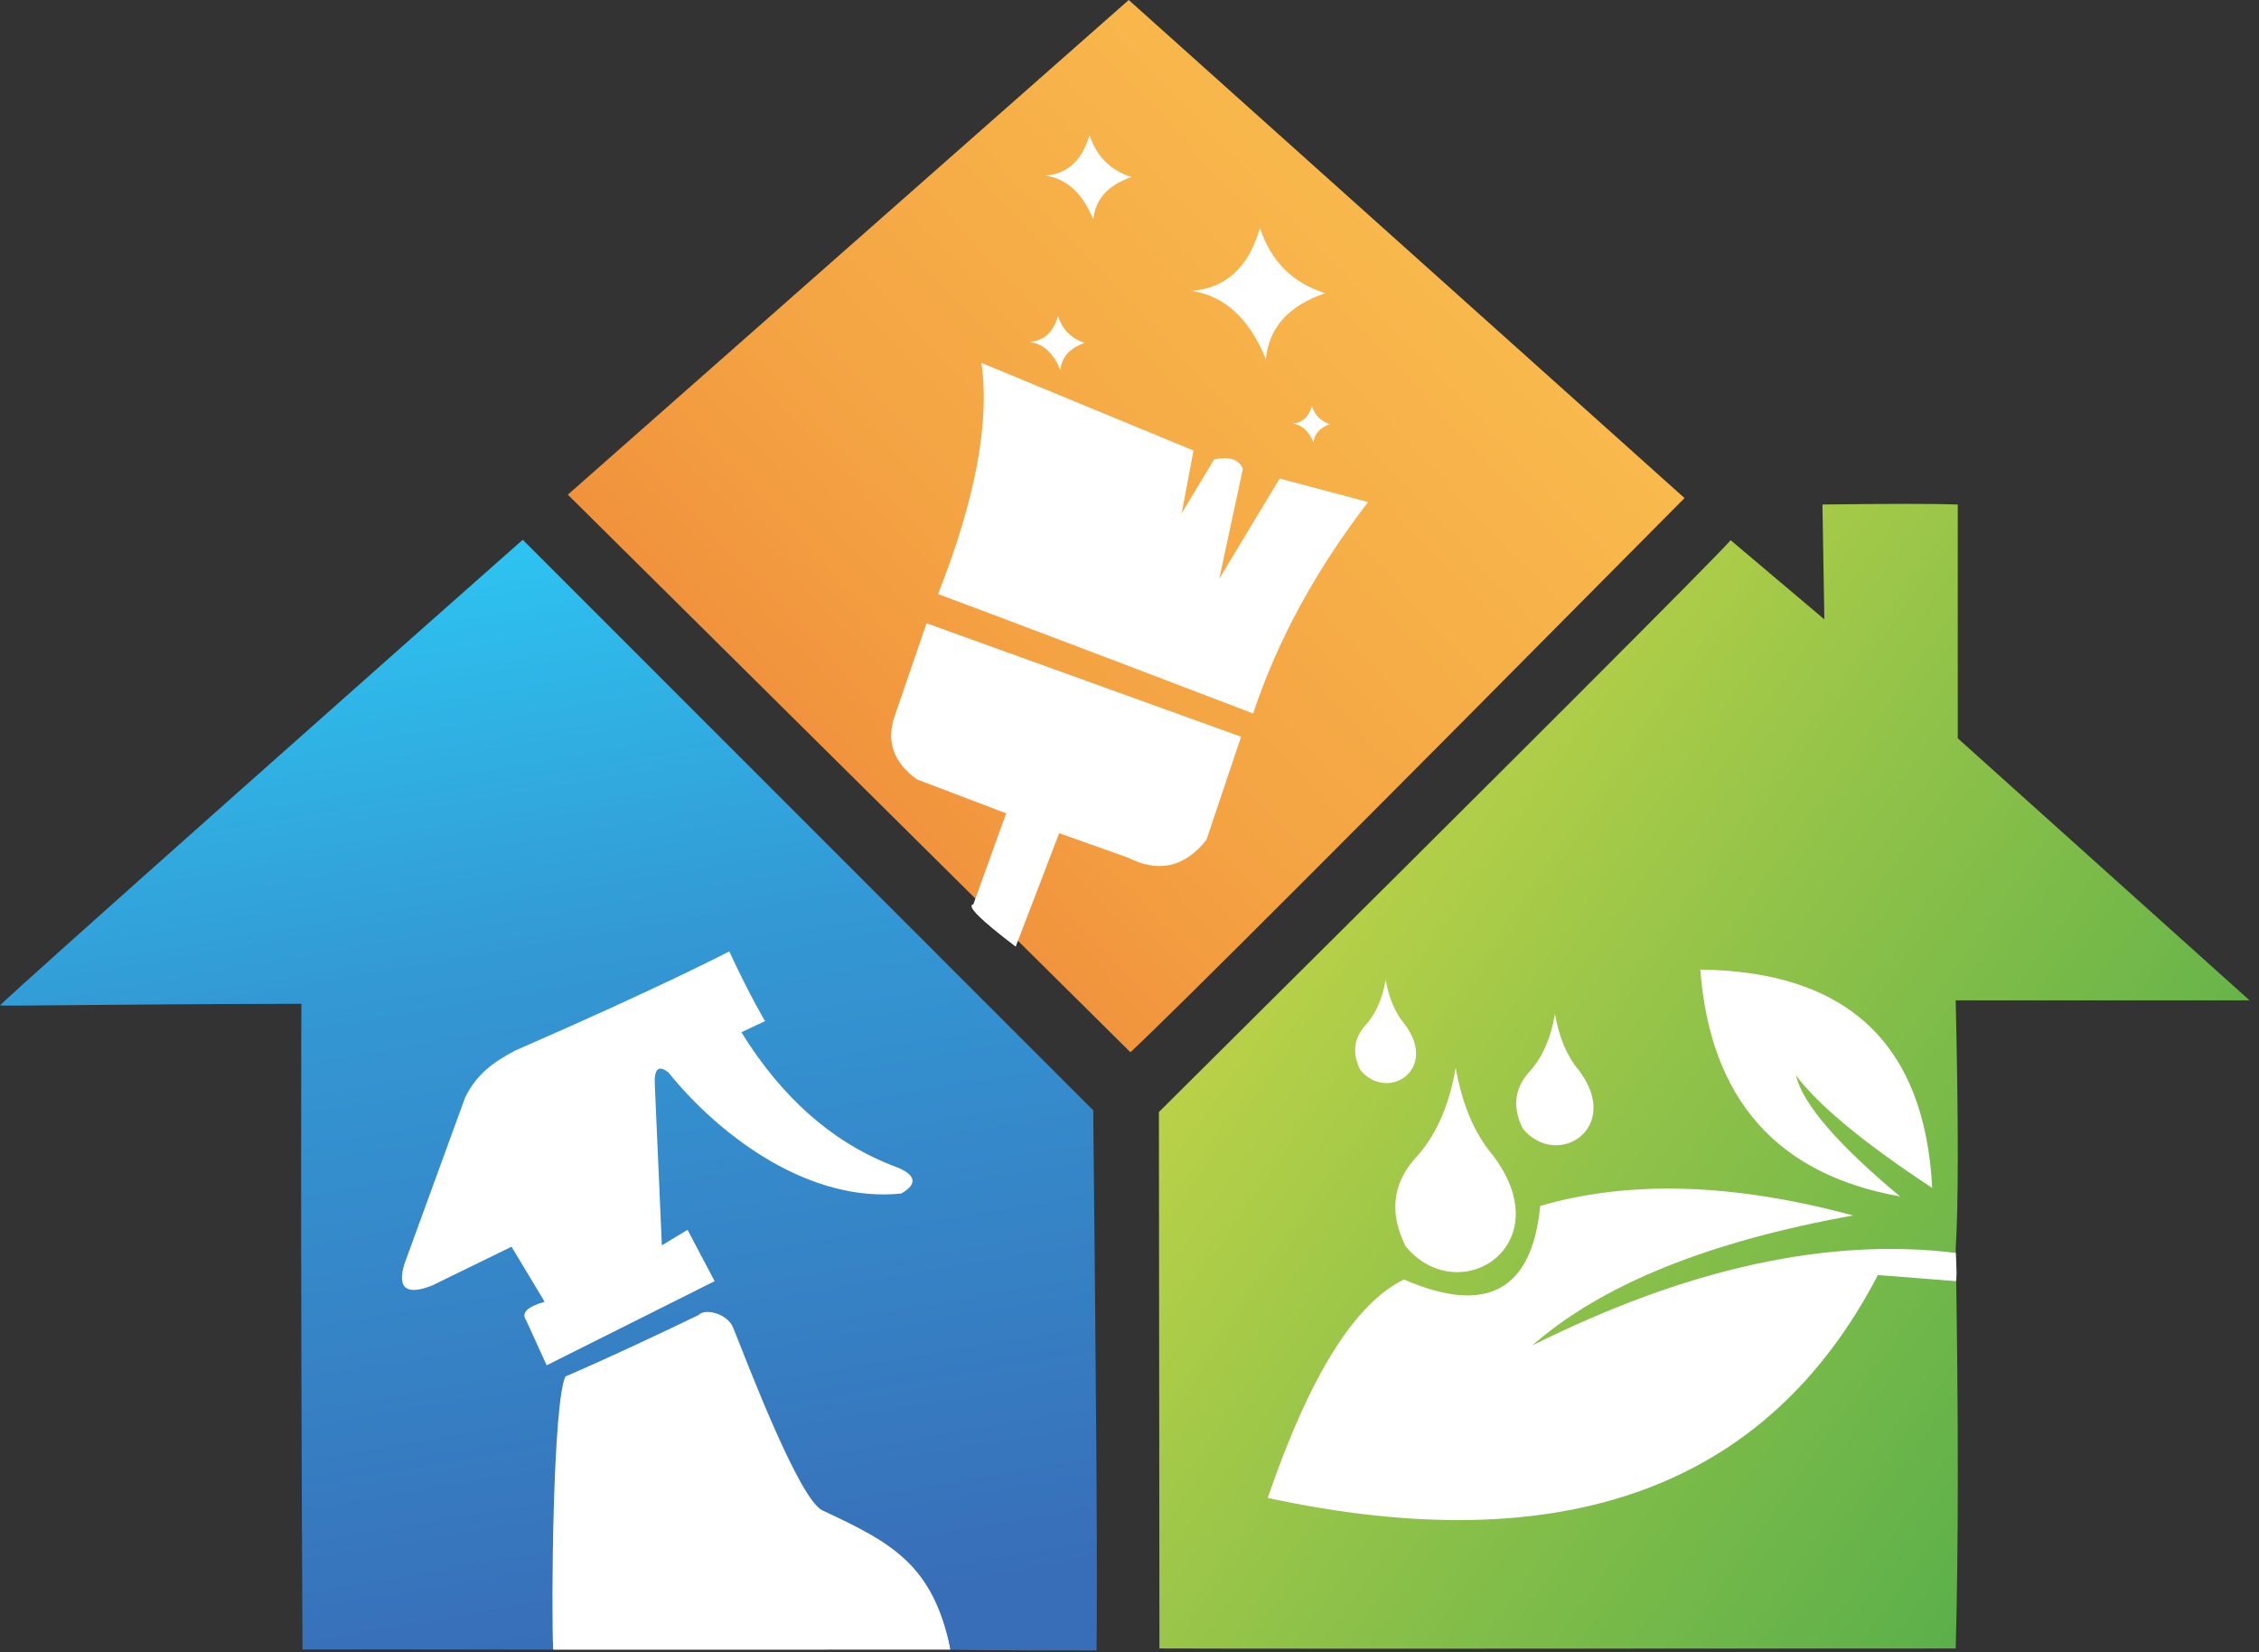
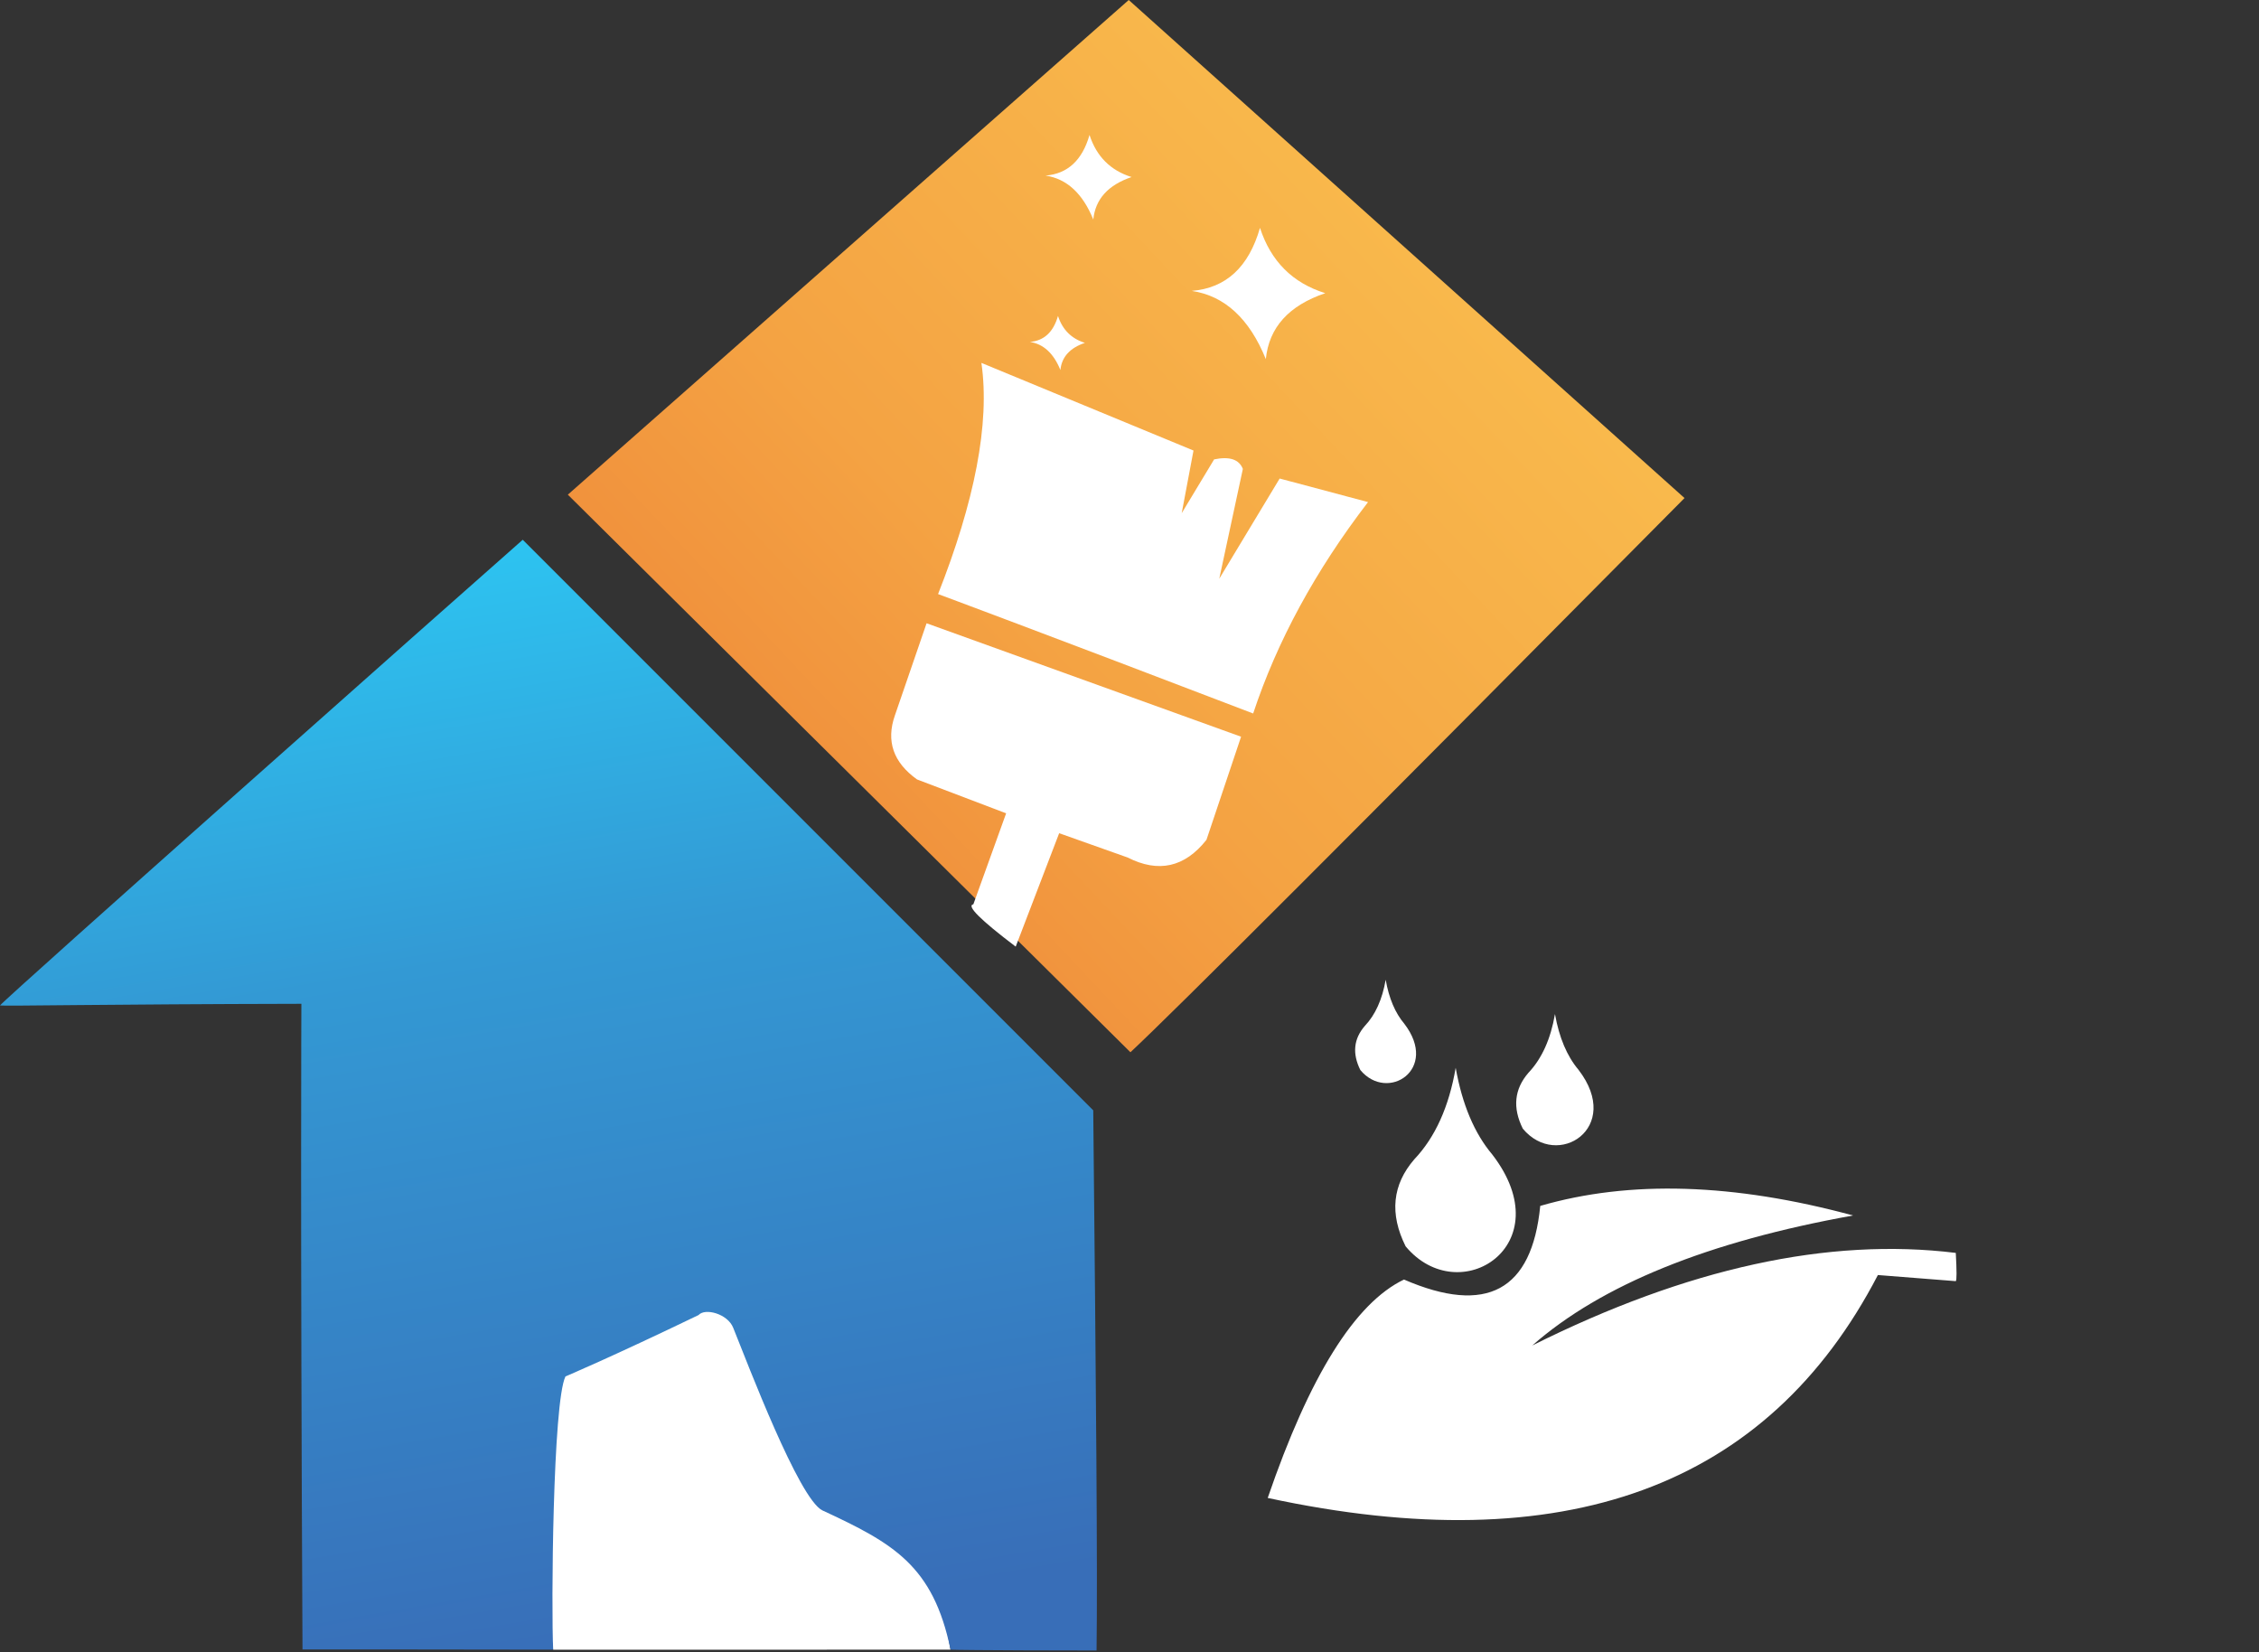
<svg xmlns="http://www.w3.org/2000/svg" width="227" height="166" viewBox="0 0 227 166" fill="none">
  <rect x="0" y="0" width="227" height="166" fill="#333333" stroke="none" />
  <path fill-rule="evenodd" clip-rule="evenodd" d="M52.028 141.789C54.401 157.762 55.587 165.75 55.587 165.75C82.208 165.75 95.517 165.749 95.517 165.749L88.109 125.522C65.275 132.593 53.248 138.015 52.028 141.789Z" fill="white" />
  <path fill-rule="evenodd" clip-rule="evenodd" d="M113.593 105.723C75.904 68.375 57.06 49.701 57.06 49.701C94.635 16.567 113.423 0 113.423 0C150.656 33.362 169.273 50.043 169.273 50.043C136.343 83.27 117.783 101.829 113.593 105.723V105.723Z" fill="url(#paint0_linear_21_37)" />
  <path fill-rule="evenodd" clip-rule="evenodd" d="M0 101.023C0.729 100.119 45.478 60.438 52.529 54.231C88.272 89.975 107.382 109.085 109.857 111.56C110.144 139.77 110.299 158.084 110.19 165.832C109.897 165.846 96.316 165.807 95.517 165.748C93.767 157.284 89.749 155.05 82.628 151.75C80.268 150.559 75.166 137.105 73.681 133.415C73.135 132.01 70.861 131.387 70.192 132.13C61.403 136.365 56.822 138.296 56.822 138.296C55.546 140.882 55.383 161.692 55.588 165.749C40.251 165.73 31.775 165.712 30.397 165.731C30.177 122.626 30.285 100.856 30.285 100.856C10.523 100.896 0.486 101.1 0.002 101.023H0Z" fill="url(#paint1_linear_21_37)" />
-   <path fill-rule="evenodd" clip-rule="evenodd" d="M116.51 165.628C116.473 129.694 116.455 111.728 116.455 111.728C153.046 75.388 172.197 56.236 173.907 54.276C180.185 59.578 183.324 62.228 183.324 62.228C183.196 54.536 183.132 50.689 183.132 50.689C189.987 50.604 194.52 50.604 196.73 50.689C196.73 66.35 196.73 74.18 196.73 74.18C216.278 91.734 226.052 100.512 226.052 100.512C210.277 100.512 200.435 100.512 196.523 100.512C196.802 112.768 196.802 121.078 196.523 125.444C196.804 142.189 196.804 155.583 196.523 165.627C148.428 165.658 121.757 165.658 116.509 165.627L116.51 165.628Z" fill="url(#paint2_linear_21_37)" />
  <path fill-rule="evenodd" clip-rule="evenodd" d="M146.277 107.286C146.931 110.968 148.16 113.876 149.963 116.01C156.958 125.11 146.632 131.689 141.246 125.224C139.616 121.951 139.908 119.034 142.123 116.476C144.217 114.267 145.602 111.203 146.277 107.286Z" fill="white" />
  <path fill-rule="evenodd" clip-rule="evenodd" d="M139.243 98.438C139.573 100.301 140.195 101.772 141.108 102.851C144.646 107.454 139.423 110.783 136.698 107.512C135.874 105.856 136.021 104.381 137.141 103.086C138.201 101.968 138.901 100.419 139.243 98.437V98.438Z" fill="white" />
  <path fill-rule="evenodd" clip-rule="evenodd" d="M156.254 101.887C156.674 104.251 157.463 106.118 158.621 107.488C163.111 113.331 156.481 117.554 153.024 113.404C151.978 111.302 152.165 109.43 153.587 107.787C154.932 106.368 155.821 104.401 156.254 101.886V101.887Z" fill="white" />
-   <path fill-rule="evenodd" clip-rule="evenodd" d="M180.47 108.048C181.152 110.906 184.639 114.96 190.929 120.209C178.54 118.006 171.849 110.408 170.859 97.417C185.656 97.593 193.425 104.907 194.161 119.359C187.356 114.885 182.792 111.114 180.469 108.048H180.47Z" fill="white" />
  <path fill-rule="evenodd" clip-rule="evenodd" d="M188.703 128.108C177.607 149.456 157.168 156.922 127.389 150.503C131.596 138.234 136.161 130.92 141.082 128.56C149.377 132.149 153.941 129.682 154.775 121.161C163.746 118.556 174.224 118.877 186.208 122.124C171.646 124.739 160.901 129.093 153.974 135.185C169.548 127.408 183.734 124.308 196.531 125.884C196.631 127.712 196.631 128.658 196.531 128.722C191.312 128.312 188.703 128.107 188.703 128.107V128.108Z" fill="white" />
-   <path fill-rule="evenodd" clip-rule="evenodd" d="M71.813 128.721C60.559 134.359 54.932 137.177 54.932 137.177L52.873 132.654C52.35 131.916 52.97 131.297 54.73 130.796C52.511 127.107 51.401 125.262 51.401 125.262C46.082 127.861 43.421 129.16 43.421 129.16C40.84 130.171 39.908 129.461 40.626 127.028C44.7 115.86 46.738 110.276 46.738 110.276C47.917 107.861 49.632 106.692 51.771 105.552C66.433 99.169 73.281 95.591 73.281 95.591C75.453 100.26 76.88 102.595 76.88 102.595C75.292 103.341 74.498 103.713 74.498 103.713C78.643 110.406 83.814 114.913 90.012 117.234C91.86 117.945 92.402 118.875 90.553 119.92C81.491 120.854 72.569 114.421 67.161 107.748C66.151 106.95 65.699 107.403 65.805 109.104C66.274 119.782 66.509 125.122 66.509 125.122C68.227 124.084 69.087 123.565 69.087 123.565C70.903 127.004 71.812 128.722 71.812 128.722L71.813 128.721Z" fill="white" />
  <path fill-rule="evenodd" clip-rule="evenodd" d="M125.926 71.687C104.898 63.636 94.263 59.688 94.263 59.688C97.906 50.459 99.5 42.576 98.618 36.461L119.931 45.267C119.142 49.461 118.747 51.558 118.747 51.558C120.918 47.957 122.004 46.156 122.004 46.156C123.556 45.835 124.517 46.157 124.89 47.117C123.311 54.468 122.521 58.144 122.521 58.144C126.566 51.434 128.589 48.08 128.589 48.08C134.51 49.658 137.47 50.447 137.47 50.447C132.185 57.329 128.336 64.409 125.926 71.687V71.687Z" fill="white" />
  <path fill-rule="evenodd" clip-rule="evenodd" d="M97.809 90.857C100.006 84.764 101.103 81.717 101.103 81.717C95.132 79.447 92.148 78.312 92.148 78.312C89.761 76.603 89.021 74.457 89.927 71.874C92.049 65.706 93.109 62.622 93.109 62.622C114.178 70.221 124.712 74.02 124.712 74.02C122.393 80.927 121.234 84.38 121.234 84.38C119.056 87.14 116.415 87.732 113.315 86.157C108.726 84.529 106.432 83.715 106.432 83.715C103.521 91.314 102.065 95.112 102.065 95.112C98.5 92.412 97.082 90.993 97.81 90.857H97.809Z" fill="white" />
  <path fill-rule="evenodd" clip-rule="evenodd" d="M109.862 22.058C108.795 19.434 107.197 17.962 105.066 17.642C107.281 17.462 108.754 16.102 109.482 13.56C110.185 15.721 111.594 17.131 113.71 17.788C111.349 18.588 110.066 20.01 109.862 22.058Z" fill="white" />
  <path fill-rule="evenodd" clip-rule="evenodd" d="M127.199 36.083C125.545 32.01 123.063 29.724 119.756 29.227C123.195 28.948 125.48 26.837 126.612 22.894C127.702 26.247 129.889 28.435 133.173 29.456C129.508 30.695 127.516 32.904 127.199 36.083V36.083Z" fill="white" />
  <path fill-rule="evenodd" clip-rule="evenodd" d="M106.557 37.179C105.875 35.501 104.853 34.559 103.49 34.354C104.907 34.239 105.848 33.369 106.315 31.744C106.764 33.126 107.665 34.027 109.019 34.448C107.508 34.959 106.687 35.869 106.557 37.179Z" fill="white" />
-   <path fill-rule="evenodd" clip-rule="evenodd" d="M131.99 44.462C131.53 43.328 130.838 42.691 129.917 42.553C130.875 42.475 131.511 41.887 131.827 40.788C132.131 41.722 132.74 42.332 133.655 42.615C132.634 42.961 132.079 43.576 131.991 44.462H131.99Z" fill="white" />
  <defs>
    <linearGradient id="paint0_linear_21_37" x1="73.404" y1="90.289" x2="152.928" y2="15.434" gradientUnits="userSpaceOnUse">
      <stop stop-color="#EF8839" />
      <stop offset="0.38" stop-color="#F4A343" />
      <stop offset="1" stop-color="#FABE4E" />
    </linearGradient>
    <linearGradient id="paint1_linear_21_37" x1="64.521" y1="165.017" x2="45.704" y2="55.051" gradientUnits="userSpaceOnUse">
      <stop stop-color="#386EB8" />
      <stop offset="0.631" stop-color="#3399D4" />
      <stop offset="1" stop-color="#2DC4F1" />
    </linearGradient>
    <linearGradient id="paint2_linear_21_37" x1="216.831" y1="140.175" x2="125.675" y2="76.103" gradientUnits="userSpaceOnUse">
      <stop stop-color="#59AF4A" />
      <stop offset="0.522" stop-color="#90C249" />
      <stop offset="1" stop-color="#C7D647" />
    </linearGradient>
  </defs>
</svg>